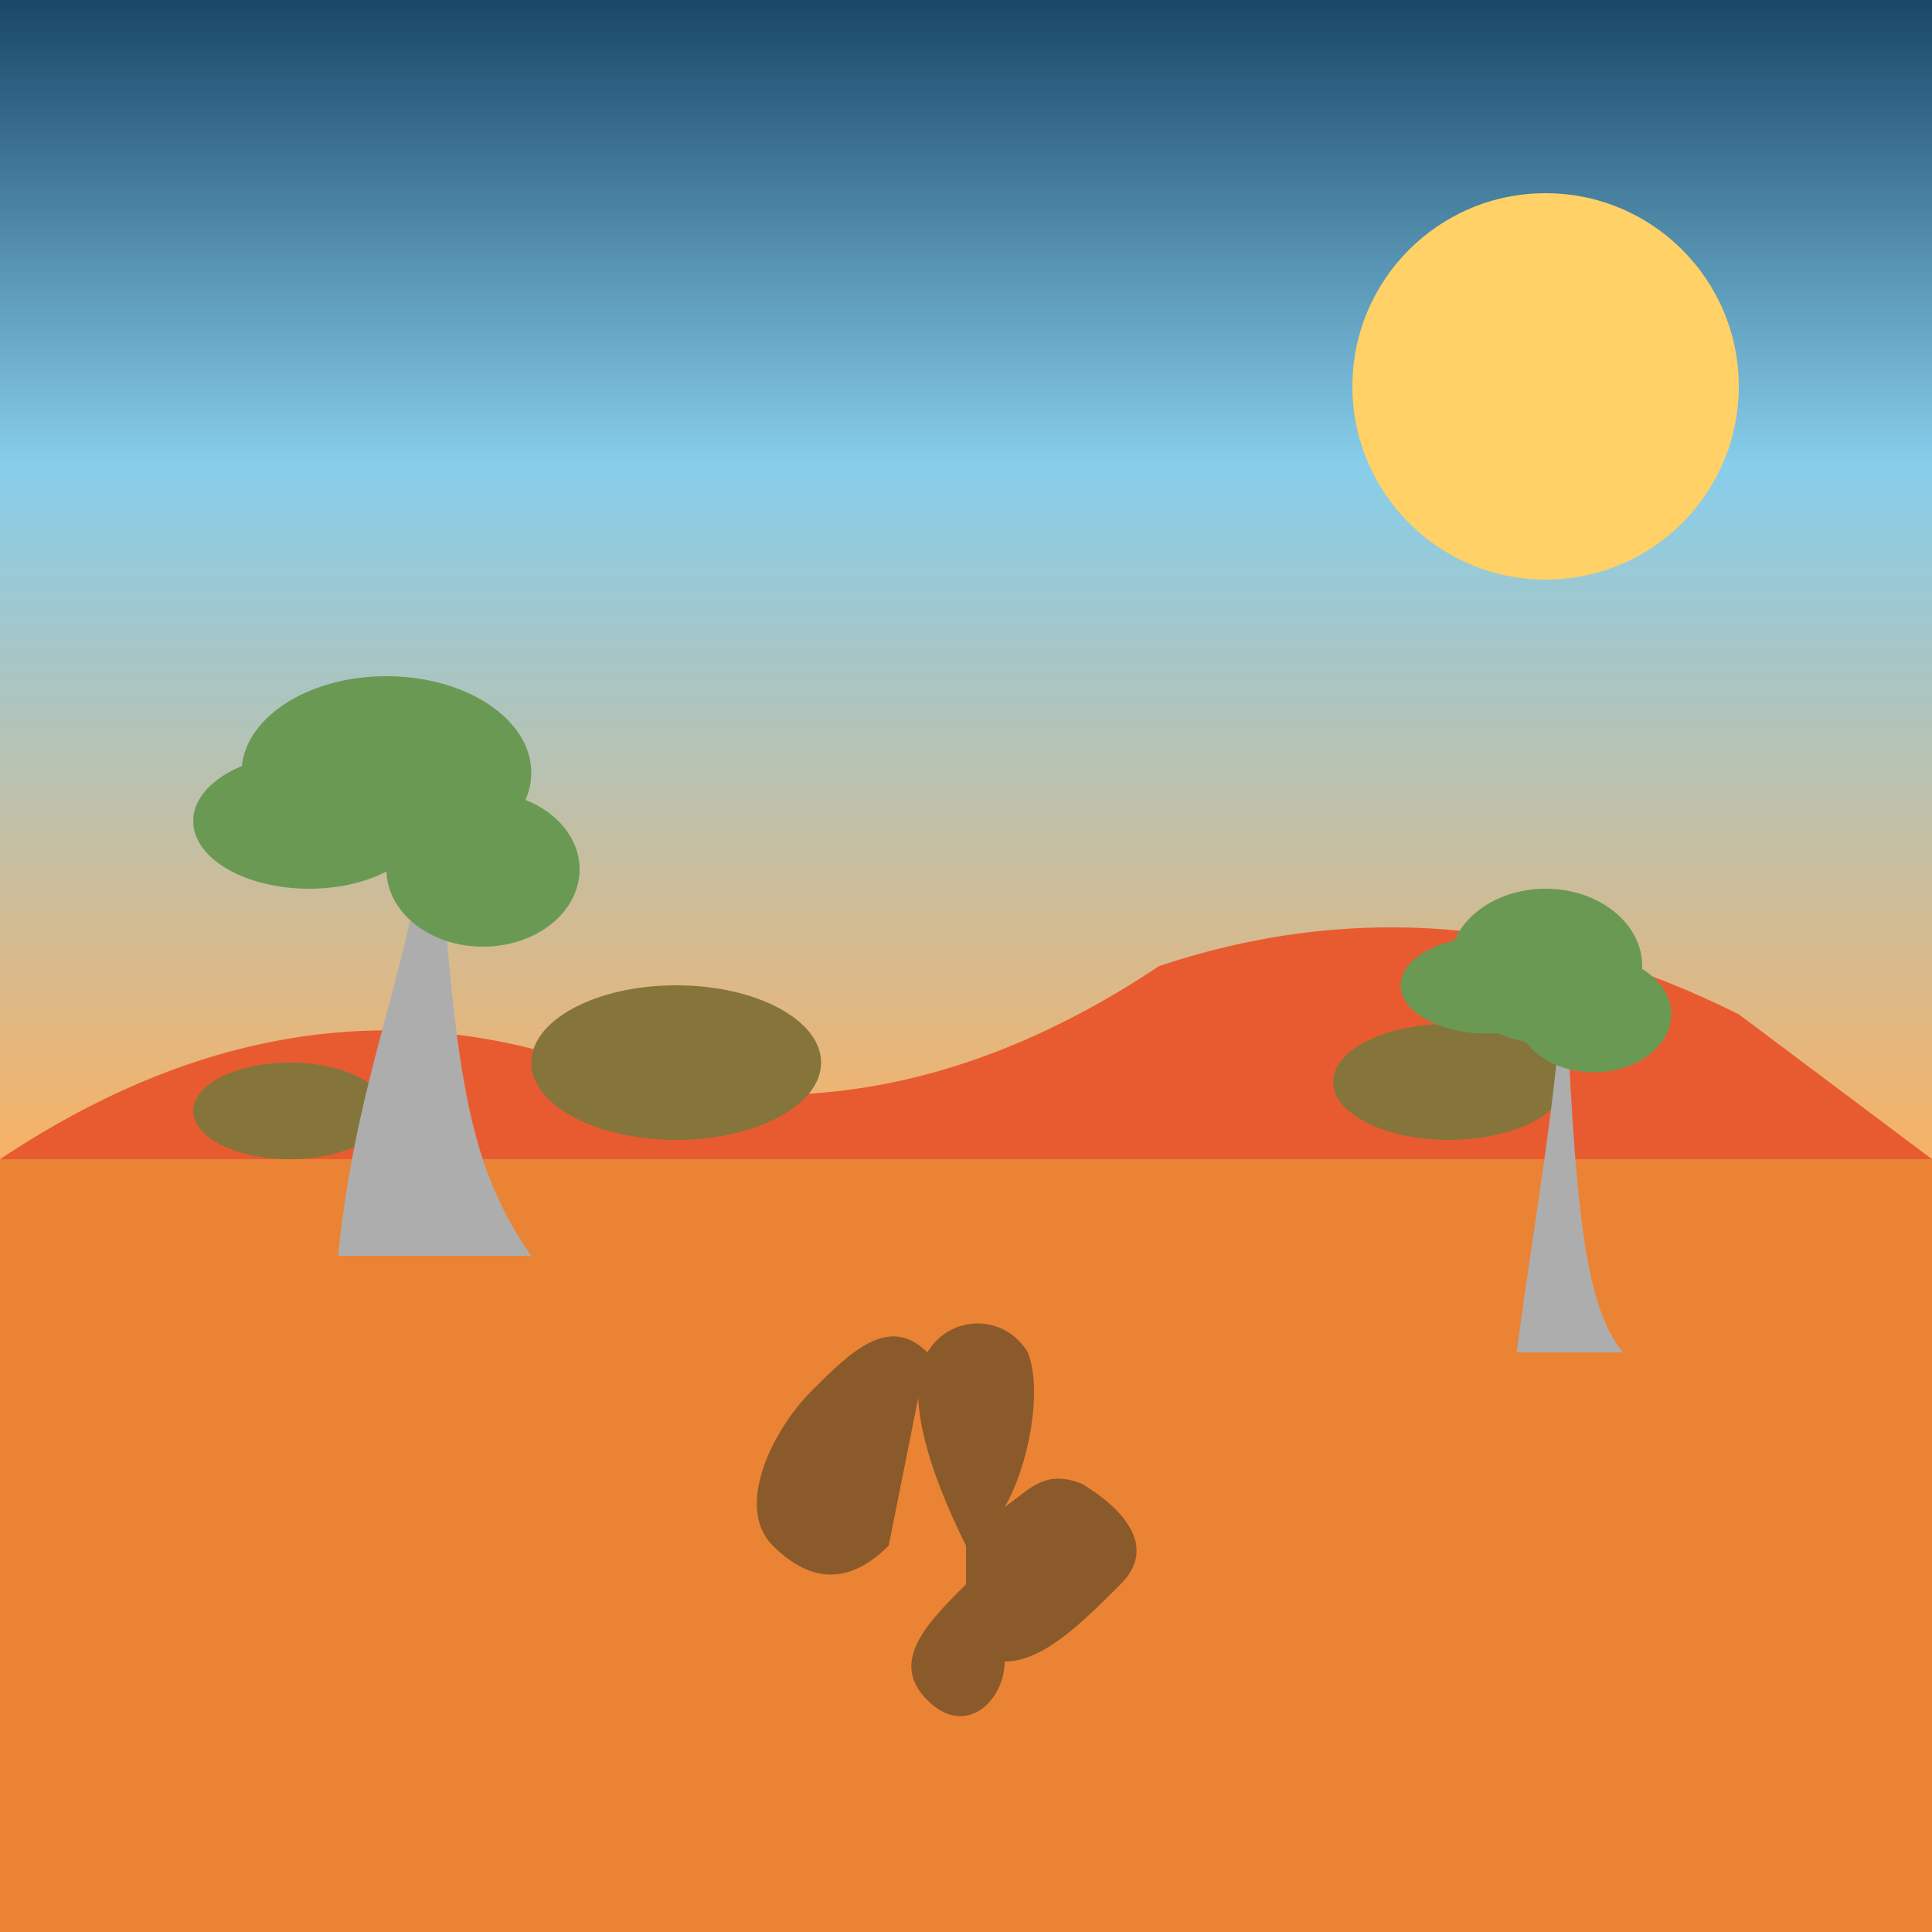
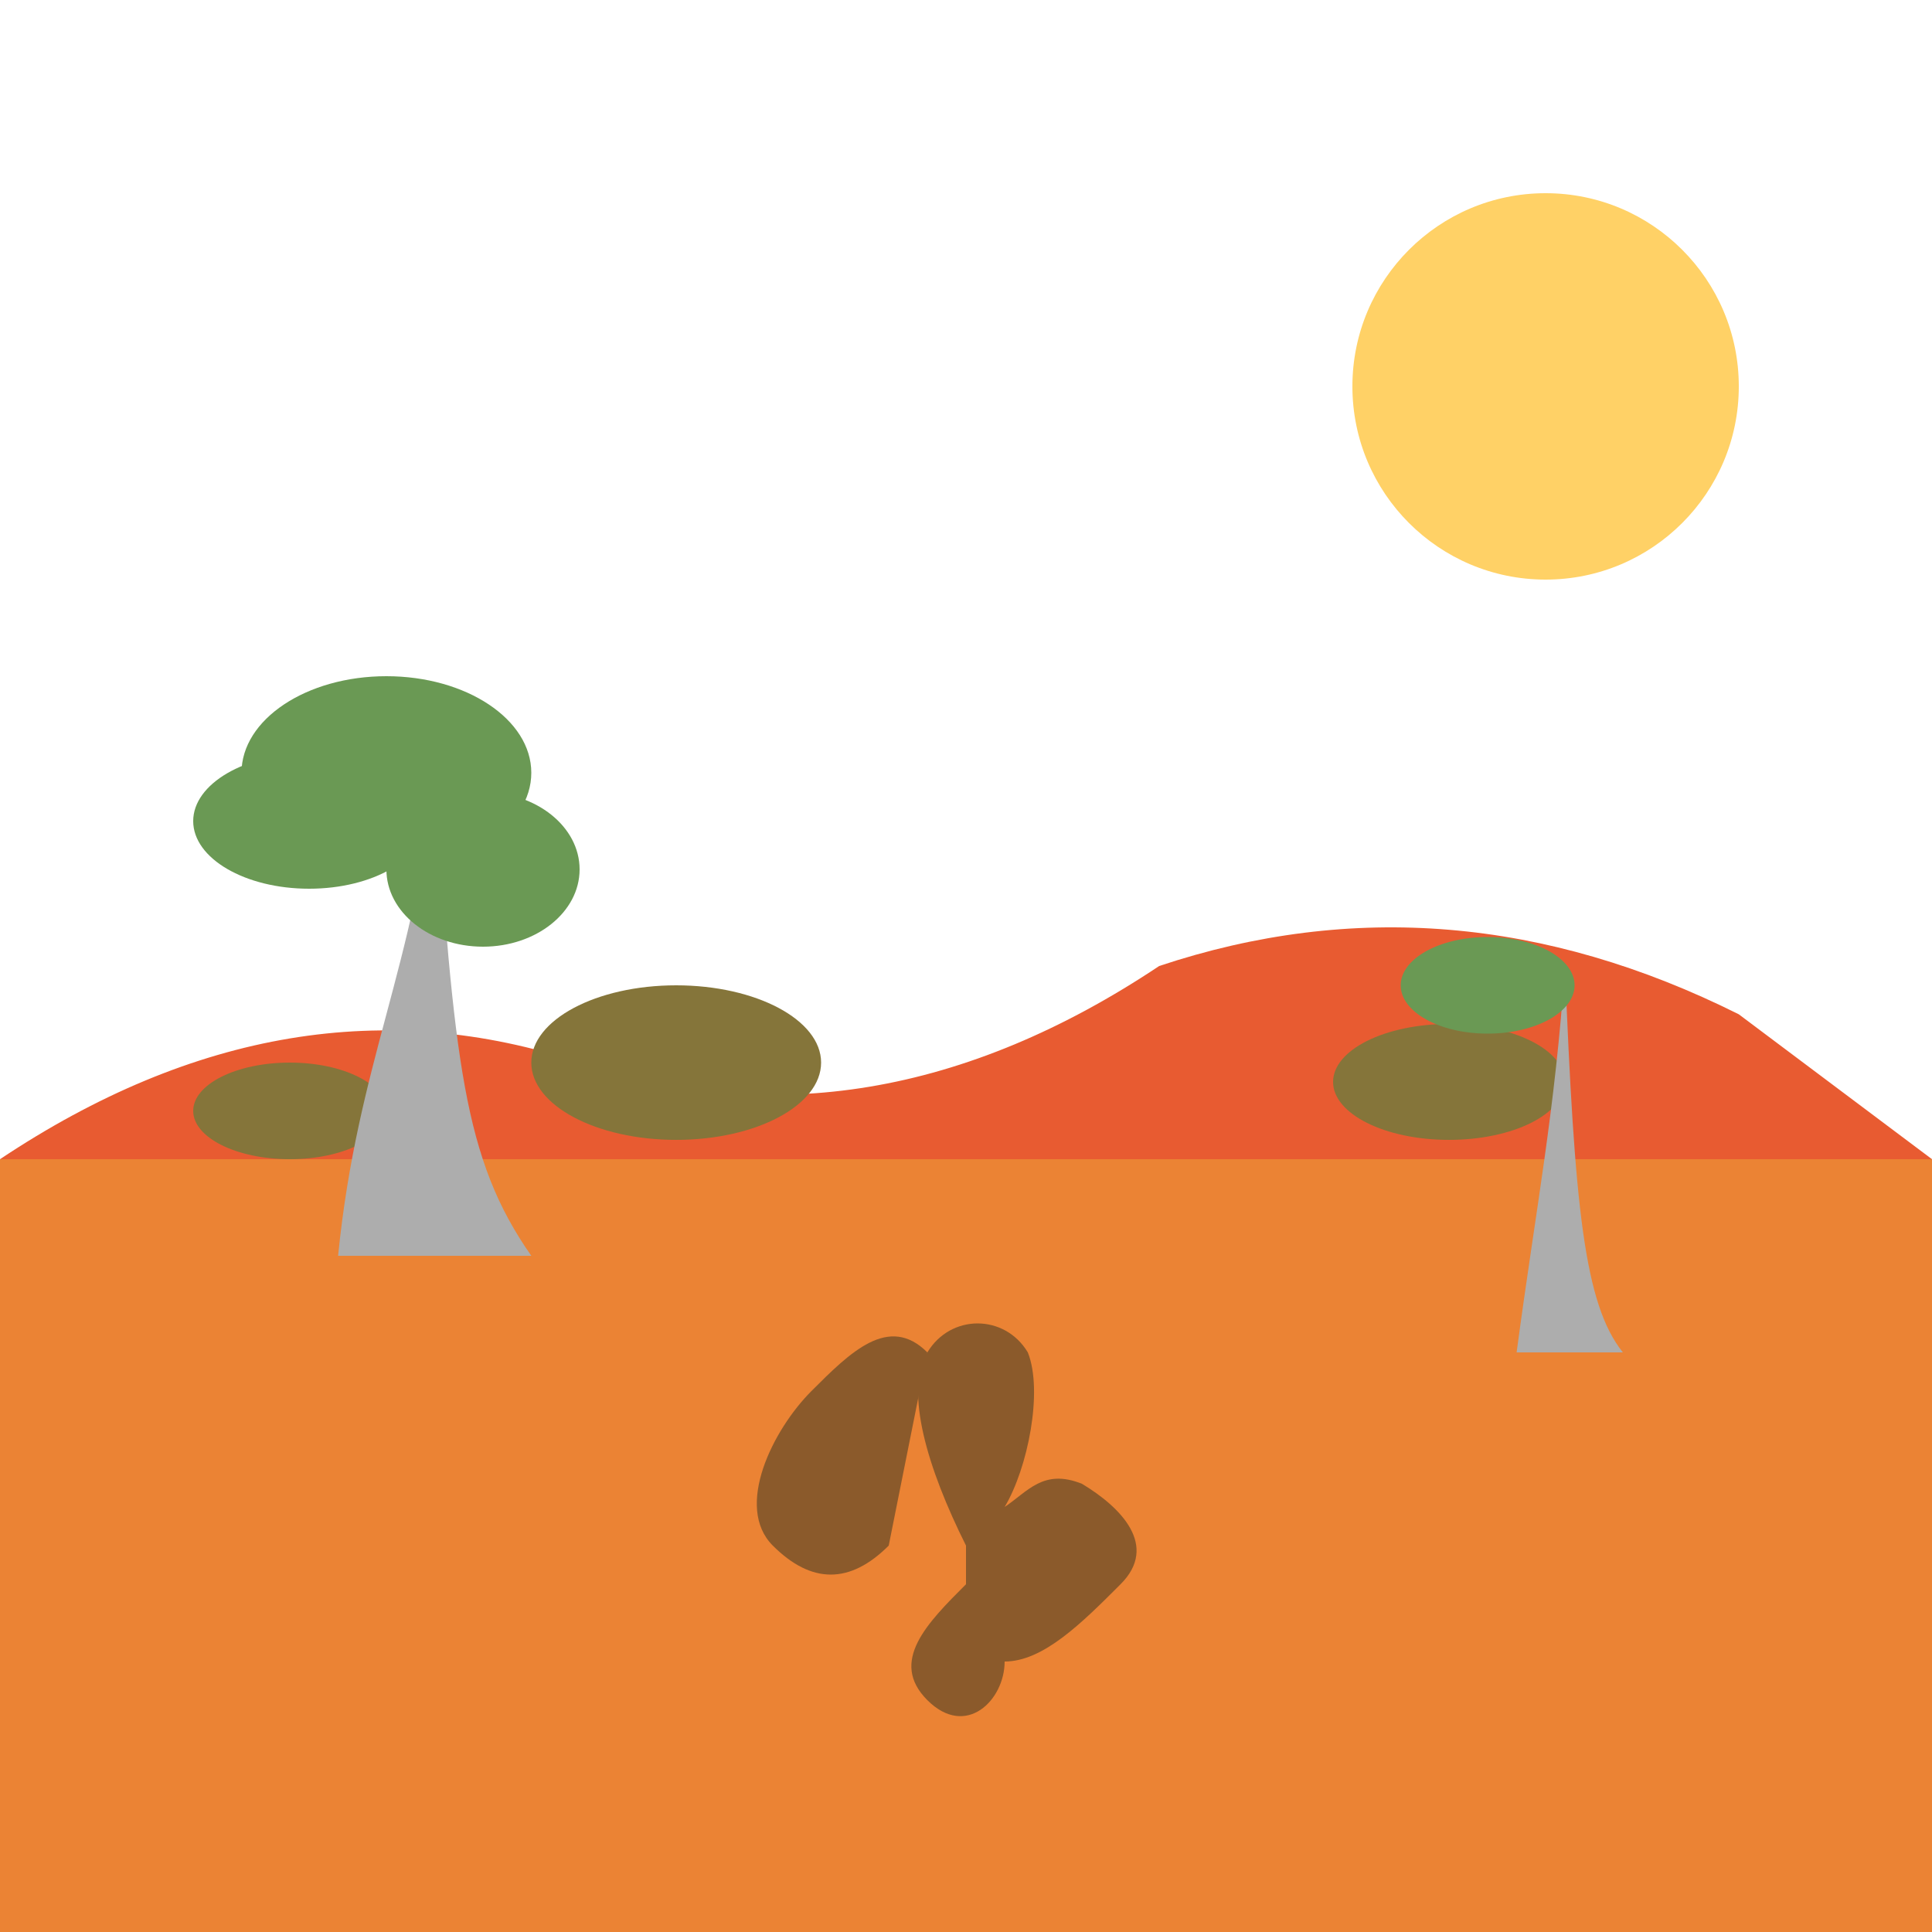
<svg xmlns="http://www.w3.org/2000/svg" viewBox="0 0 200 200">
  <style>
    .sky { fill: url(#sky-gradient); }
    .ground { fill: #eb8334; }
    .hills { fill: #e85b31; }
    .bush { fill: #85753a; }
    .gum-tree { fill: #adadad; }
    .gum-tree-leaves { fill: #6a9954; }
    .kangaroo { fill: #8b5a2b; }
  </style>
  <defs>
    <linearGradient id="sky-gradient" x1="0%" y1="0%" x2="0%" y2="100%">
      <stop offset="0%" style="stop-color: #1a4869; stop-opacity: 1" />
      <stop offset="40%" style="stop-color: #87ceeb; stop-opacity: 1" />
      <stop offset="100%" style="stop-color: #f7b267; stop-opacity: 1" />
    </linearGradient>
  </defs>
-   <rect class="sky" x="0" y="0" width="200" height="120" />
  <circle fill="#ffd166" cx="160" cy="40" r="20" />
  <rect class="ground" x="0" y="120" width="200" height="80" />
  <path class="hills" d="M0,120 Q30,100 60,110 Q90,120 120,100 Q150,90 180,105 Q200,120 200,120 Z" />
  <g transform="translate(30,115)">
    <ellipse class="bush" cx="0" cy="0" rx="10" ry="5" />
  </g>
  <g transform="translate(70,110)">
    <ellipse class="bush" cx="0" cy="0" rx="15" ry="8" />
  </g>
  <g transform="translate(150,112)">
    <ellipse class="bush" cx="0" cy="0" rx="12" ry="6" />
  </g>
  <g transform="translate(40,130)">
    <path class="gum-tree" d="M-5,0 C-3,-20 3,-30 5,-50 C7,-20 8,-10 15,0 Z" />
    <ellipse class="gum-tree-leaves" cx="0" cy="-50" rx="15" ry="10" />
    <ellipse class="gum-tree-leaves" cx="10" cy="-40" rx="10" ry="8" />
    <ellipse class="gum-tree-leaves" cx="-8" cy="-45" rx="12" ry="7" />
  </g>
  <g transform="translate(160,140)">
    <path class="gum-tree" d="M-3,0 C-1,-15 1,-25 2,-40 C3,-15 4,-5 8,0 Z" />
-     <ellipse class="gum-tree-leaves" cx="0" cy="-40" rx="10" ry="8" />
-     <ellipse class="gum-tree-leaves" cx="5" cy="-35" rx="8" ry="6" />
    <ellipse class="gum-tree-leaves" cx="-6" cy="-38" rx="9" ry="5" />
  </g>
  <g transform="translate(100,160) scale(0.8)">
    <path class="kangaroo" d="M0,0 C-5,-10 -8,-20 -5,-25 C-2,-30 5,-30 8,-25 C10,-20 8,-10 5,-5                                C8,-7 10,-10 15,-8 C20,-5 25,0 20,5 C15,10 10,15 5,15                                C5,20 0,25 -5,20 C-10,15 -5,10 0,5 Z" />
-     <path class="kangaroo" d="M-5,-25 C-10,-30 -15,-25 -20,-20 C-25,-15 -30,-5 -25,0 C-20,5 -15,5 -10,0 Z" />
+     <path class="kangaroo" d="M-5,-25 C-10,-30 -15,-25 -20,-20 C-25,-15 -30,-5 -25,0 C-20,5 -15,5 -10,0 " />
  </g>
</svg>